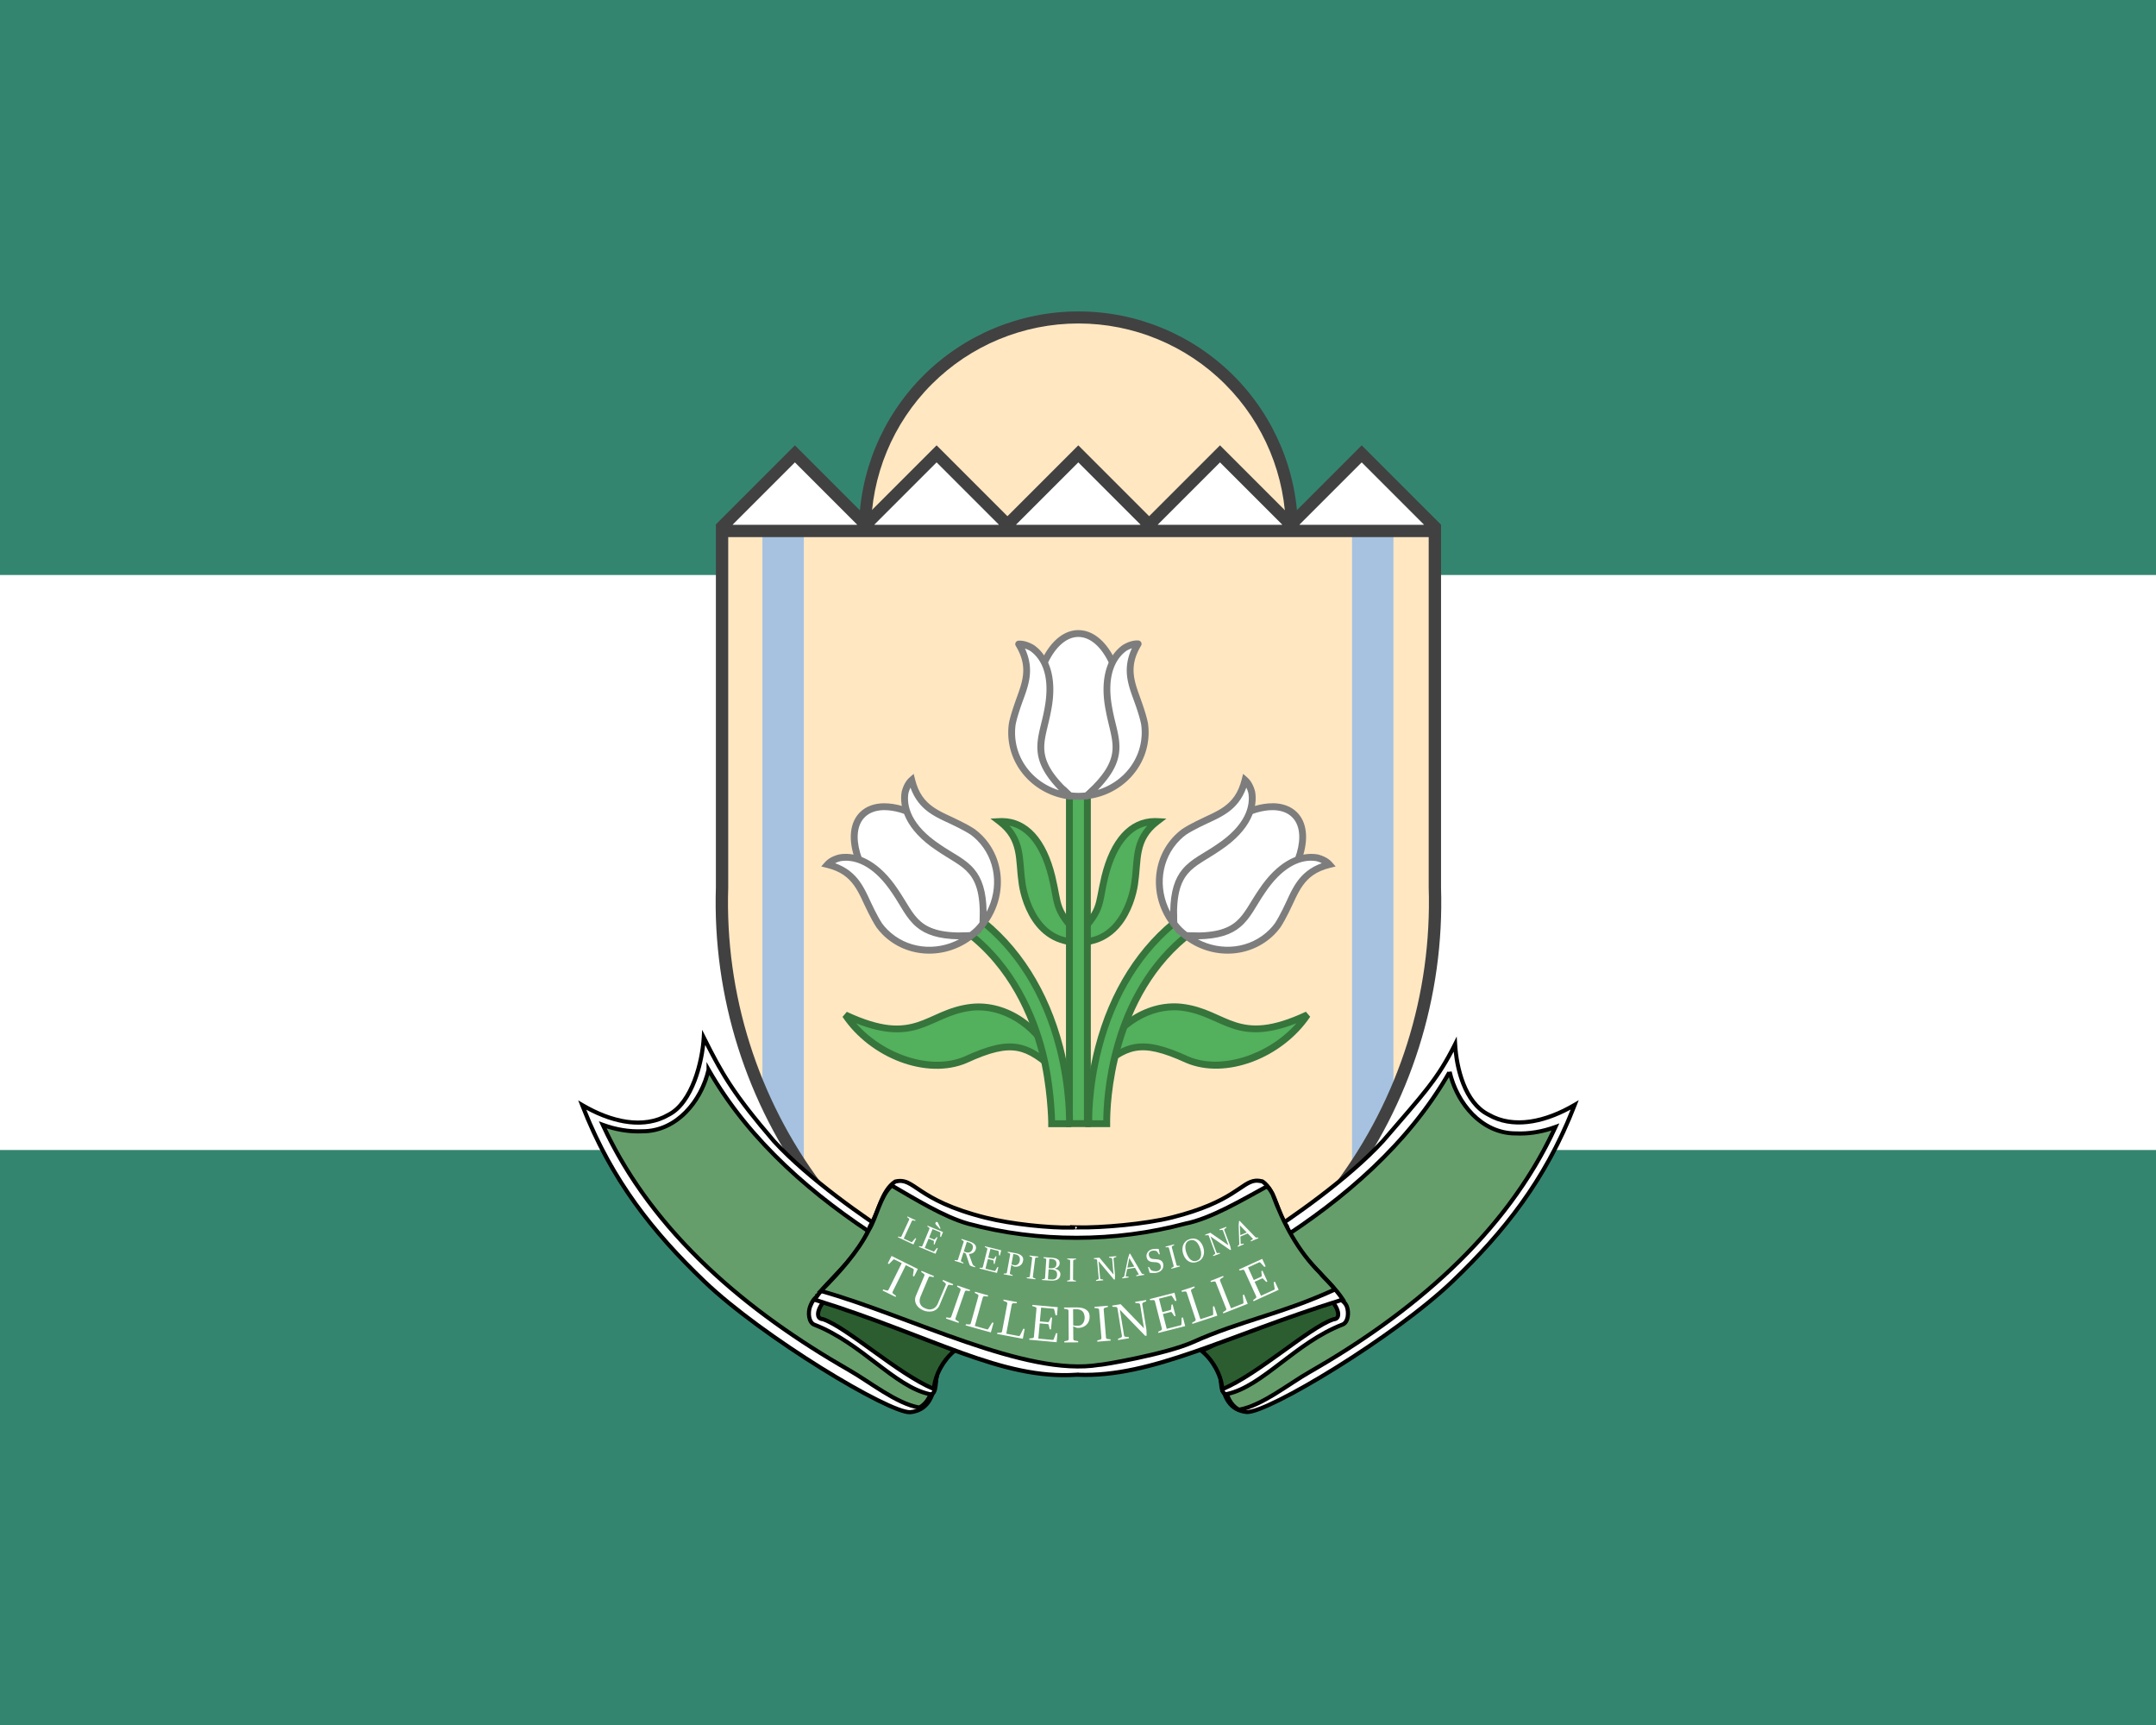
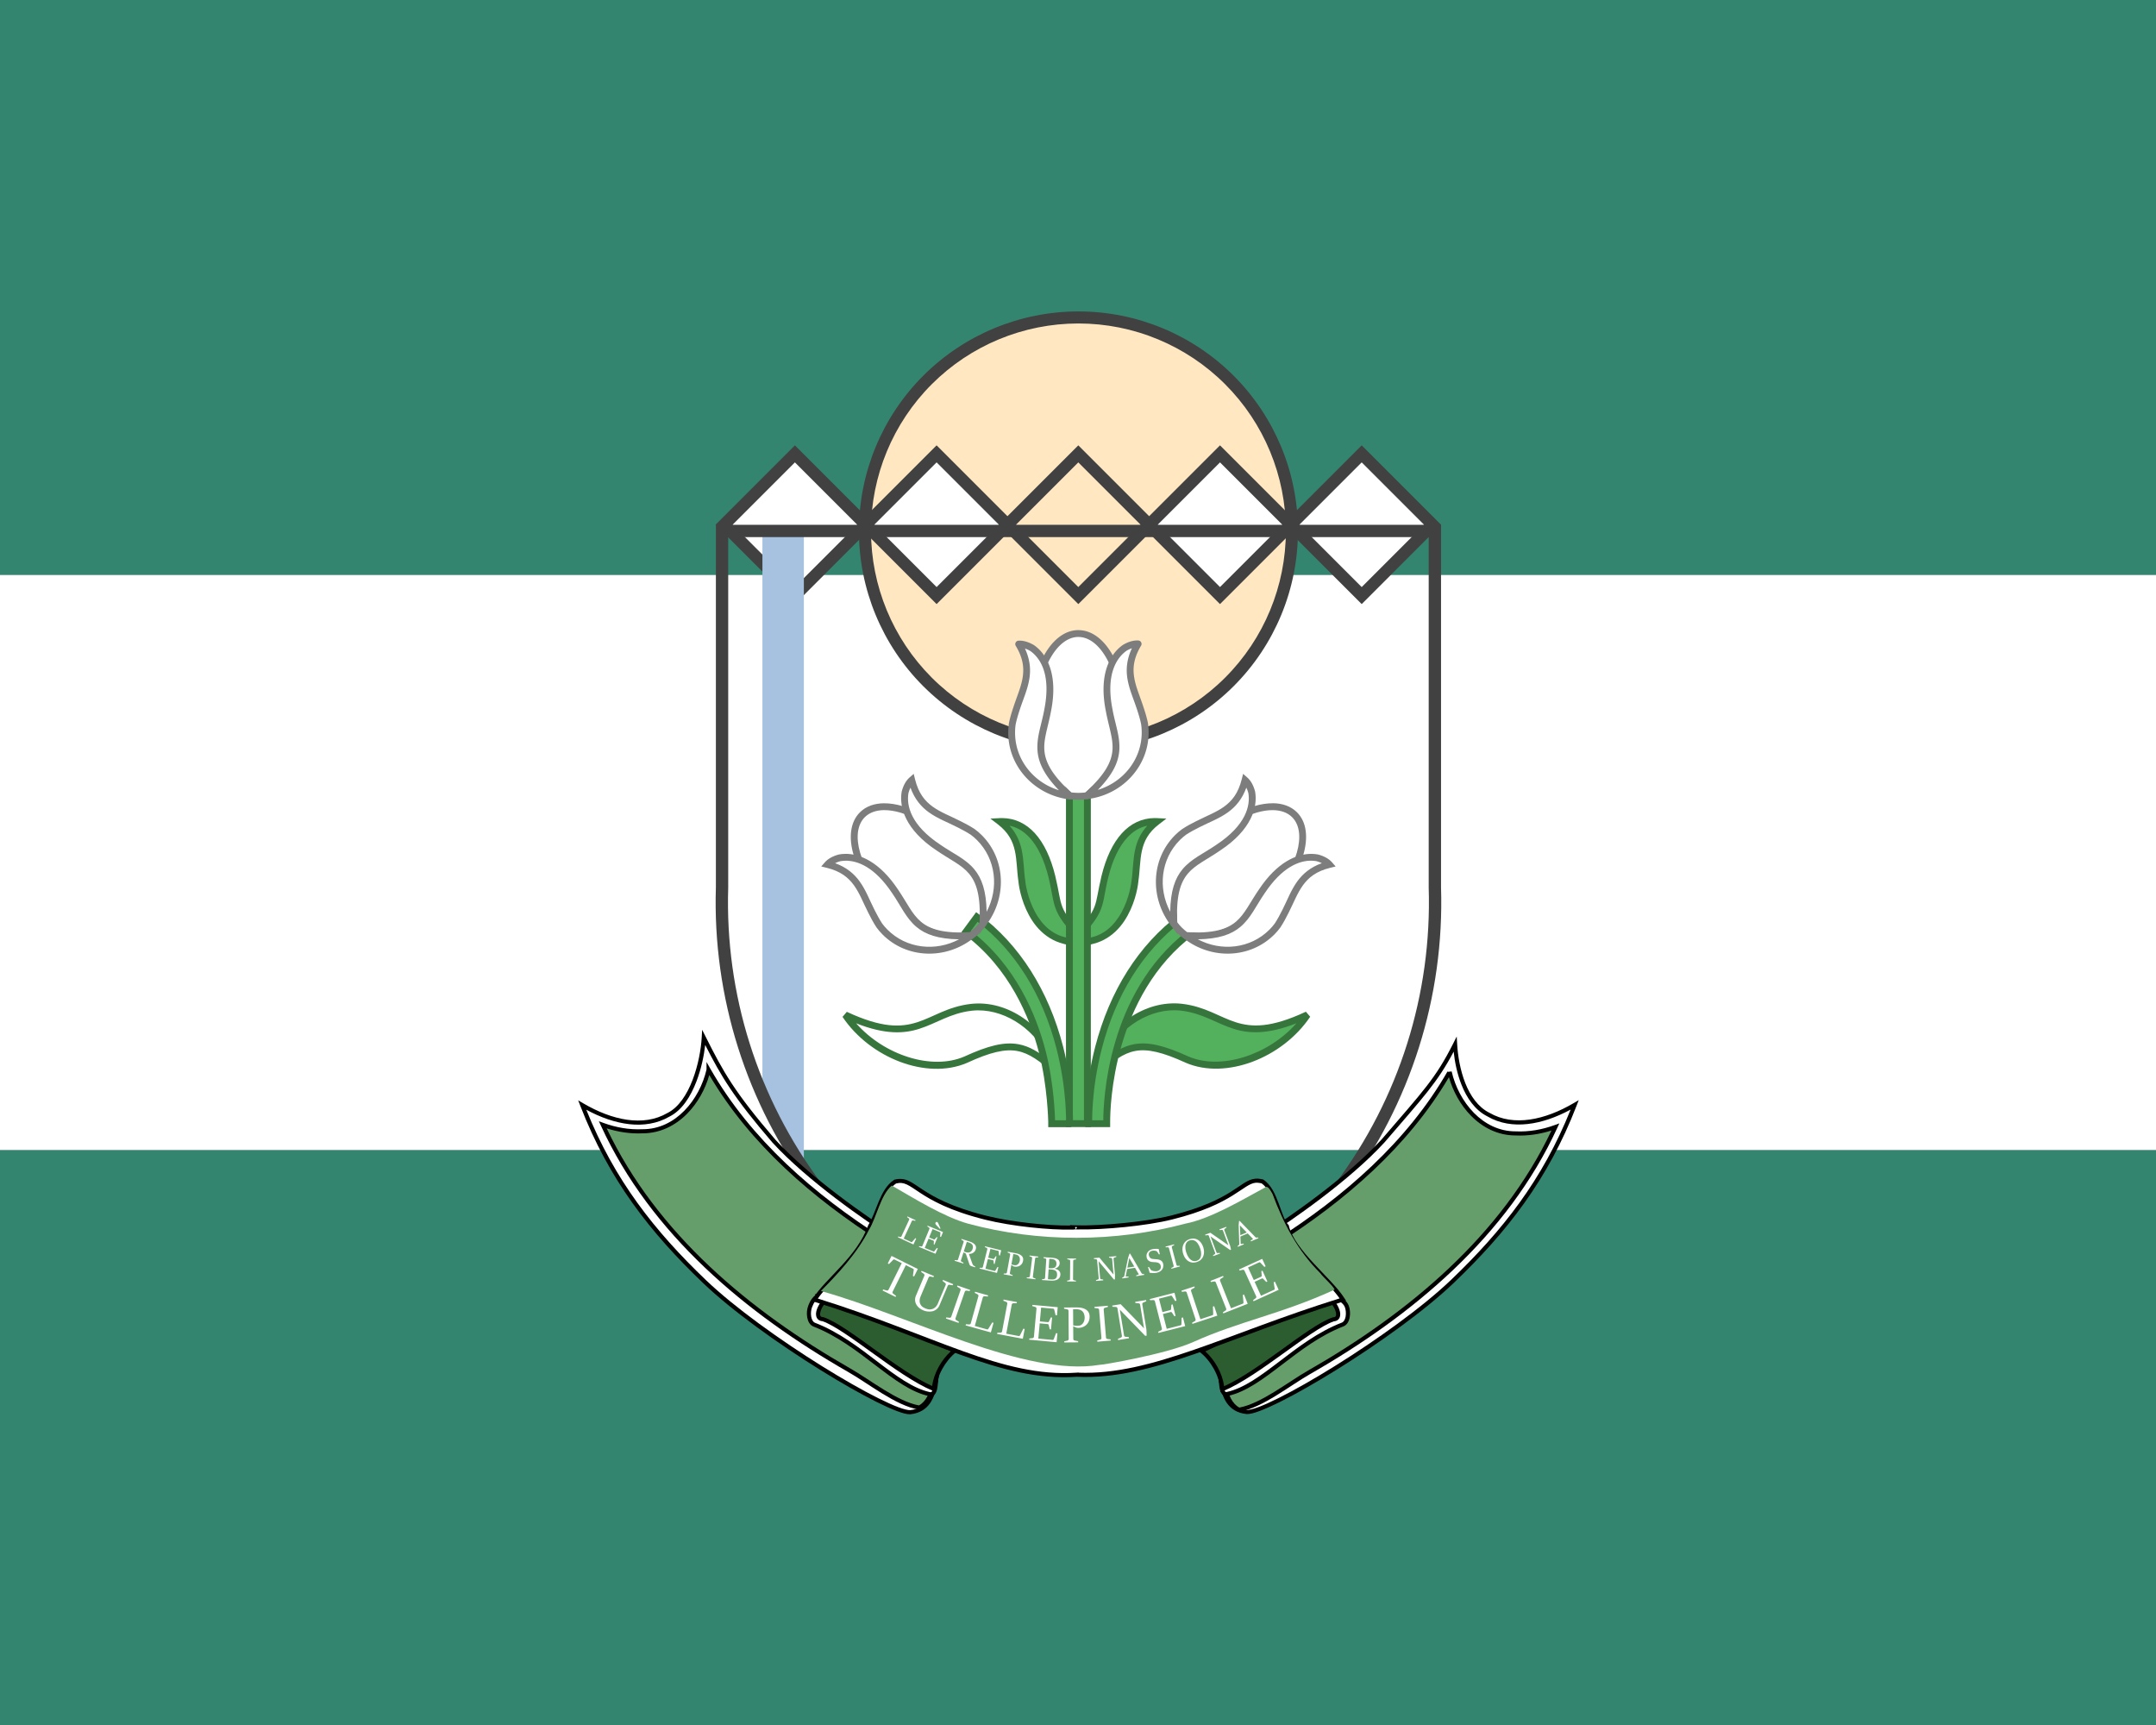
<svg xmlns="http://www.w3.org/2000/svg" height="4585.23mm" viewBox="0 0 5731.5 4585.2" width="5731.541mm">
  <rect x="0" y="0" width="5731.5" height="4585.2" fill="#333333" stroke="none" />
  <clipPath id="a">
-     <path d="m2814.8 1842.5h3284.1v1642.1a2189.4 2189.4 0 0 1 -1642 2189.5 2189.4 2189.4 0 0 1 -1642.1-2189.5z" />
-   </clipPath>
+     </clipPath>
  <g transform="translate(-1684.602 -177.006)">
    <path d="m1684.602 177.006h5731.536v4585.229h-5731.536z" fill="#34856f" />
    <path d="m7416.1 1705.4h-5731.5v1528.4h5731.5z" fill="#fff" />
    <g transform="matrix(.577 0 0 .577 1979.959 525.43)">
      <g>
        <path d="m5440.4 1842.1a983.5 983.5 0 0 1 -983.5 983.5 983.5 983.5 0 0 1 -983.5-983.5 983.5 983.5 0 0 1 983.5-983.5 983.5 983.5 0 0 1 983.5 983.5z" fill="#ffe7c2" />
        <path d="m4456.8 830.8c-268.2 0-525.4 106.6-715.1 296.2-189.6 189.6-296.2 446.9-296.2 715.1s106.6 525.4 296.2 715.1c189.6 189.6 446.9 296.2 715.1 296.2s525.4-106.6 715.1-296.2c189.6-189.6 296.2-446.9 296.2-715.1s-106.6-525.4-296.2-715.1c-189.6-189.6-446.9-296.2-715.1-296.2zm0 55.5c253.5 0 496.6 100.7 675.8 279.9 179.3 179.3 279.9 422.3 279.9 675.8s-100.7 496.6-279.9 675.8c-179.3 179.3-422.3 279.9-675.8 279.9s-496.6-100.7-675.8-279.9c-179.3-179.3-279.9-422.3-279.9-675.8s100.7-496.6 279.9-675.8c179.3-179.3 422.3-279.9 675.8-279.9z" fill="#414141" />
      </g>
      <g transform="matrix(.707 -.707 .707 .707 0 0)">
        <g>
          <path d="m714.8 3279.7h461.7v461.7h-461.7z" fill="#fff" />
          <path d="m687 3251.9v517.2h517.2v-517.2zm55.5 55.5h406.2v406.2h-406.2z" fill="#414141" />
        </g>
        <g>
          <path d="m1176.5 3741.4h461.7v461.7h-461.7z" fill="#fff" />
          <path d="m1148.7 3713.6v517.2h517.2v-517.2zm55.5 55.5h406.2v406.2h-406.2z" fill="#414141" />
        </g>
        <g>
-           <path d="m1638.2 4203.1h461.7v461.7h-461.7z" fill="#fff" />
          <path d="m1610.4 4175.3v517.2h517.2v-517.2zm55.5 55.5h406.2v406.2h-406.2z" fill="#414141" />
        </g>
        <g>
          <path d="m2099.9 4664.8h461.7v461.7h-461.7z" fill="#fff" />
          <path d="m2072.1 4637v517.2h517.2v-517.2zm55.5 55.5h406.2v406.2h-406.2z" fill="#414141" />
        </g>
        <g>
          <path d="m2561.6 5126.5h461.7v461.7h-461.7z" fill="#fff" />
          <path d="m2533.8 5098.7v517.2h517.2v-517.2zm55.5 55.5h406.2v406.2h-406.2z" fill="#414141" />
        </g>
      </g>
      <path clip-path="url(#a)" d="m2267.4 1295.2h4378.9v4378.9h-4378.9z" fill="#ffe7c2" />
-       <path d="m5717.3 1842.1v2947.4a2189.4 2189.4 0 0 0 190.8-340.6v-2606.8z" fill="#a6c2e0" />
+       <path d="m5717.3 1842.1v2947.4v-2606.8z" fill="#a6c2e0" />
      <path d="m3000.8 1842.1v2586.7a2189.4 2189.4 0 0 0 190.9 346v-2932.7z" fill="#a6c2e0" />
      <path d="m2786.4 1813.7v1670.2c-15.8 503.4 140.3 997.2 442.5 1400.2 302.3 403.1 733 691.3 1220.9 817l7.1 1.8 7.1-1.8c488-125.7 918.6-413.9 1220.9-817 302.2-402.9 458.3-896.8 442.5-1400.2v-1670.2zm56.8 56.8h3227.3v1614.1.4c15.5 490.8-136.5 972.2-431.1 1365-293.1 390.8-710 670.7-1182.6 794.2-472.5-123.5-889.4-403.4-1182.5-794.2-294.6-392.8-446.7-874.2-431.1-1365v-.4z" fill="#414141" />
      <path d="m5400.9 5031.9c-812.8 387.3-1347.7 270.6-1879.3.3l-22.7 44.6c538.6 273.9 1099.3 393 1923.5.3z" />
      <path d="m5400.9 5303.5c-812.8 387.3-1347.7 270.6-1879.3.3l-22.7 44.6c538.6 273.9 1099.3 393 1923.5.3z" />
      <g>
        <path d="m3611 5095.2c-130.6-82.5-396.7-267.1-556.9-441.7-190.9-222-242.4-315.7-323.5-477.5-6 108-52.8 301-163 355.8-115.2 66.8-263.3 33.7-396.9-44.8 130.9 338.7 319.6 579.8 563.3 813 267.6 256 850.1 605.8 947.4 601.7 82.4-8.6 102-72.2 115.2-128 54.1-228.2-56.4-482.9-185.6-678.5z" fill="#fff" />
        <path d="m2723.1 4140.1-2 35.4c-2.9 53-16 127.6-41.8 195s-64.3 127.2-115.9 152.9l-.3.1-.3.2c-111 64.4-255.4 32.8-387.4-44.8l-23.4-13.7 9.8 25.3c131.5 340.2 321.3 582.6 565.6 816.4 134.7 128.9 347.5 280.4 539.1 399.6 95.8 59.6 186.3 111 259.2 147.5 36.4 18.2 68.4 32.7 94.7 42.5 26.2 9.9 46.2 15.4 61.4 14.8h.3.3c43.5-4.5 72.2-24.5 90.3-50.3s26.5-56.8 33.2-85c54.9-231.6-56.1-487.1-185.4-683.5v-2.5l-4.4-2.8c-130.1-82.2-396-266.9-554.9-440-190.5-221.5-241.1-313.8-322.1-475.4zm14 69.6c73.2 144.4 130.8 241.7 309.9 450l.1.1.1.1c160.8 175.2 425.4 358.8 557 442.1 128.1 194.4 236.2 446.4 183.3 669.6-6.6 27.7-14.7 56.4-30.2 78.5-15.5 22-37.8 38.1-76.4 42.3-9.2.3-28.6-4.1-53.8-13.6-25.3-9.5-56.8-23.7-92.9-41.7-72.1-36-162.2-87.3-257.6-146.6-190.8-118.7-403.1-270.1-536-397.2-237.2-226.9-421.4-460.5-551.3-784.9 129.2 69.9 270.5 97 383.1 31.7l-.5.3c58.6-29.1 98.5-93.3 125.2-163.1 21.7-56.7 34.4-117.3 40.1-167.6z" />
      </g>
      <g>
        <path d="m2752.7 4324.2c-32.7 143.5-146.8 283.8-303.9 283.5-62.8 3-125-8.2-183.5-29.6 228.7 498.1 666.6 862.2 1134.5 1129.9 90.9 51.3 220 155.5 323.3 172.5 78.8-38.4 74-180.5 78.9-254.1-12.8-184.1-131.3-377.6-249.9-517.4-317.6-202.3-612.3-457-799.4-784.9z" fill="#659e6b" />
        <path d="m2743.3 4288.5v34.5c-16.1 69.8-51.9 138.9-102.6 190.2-50.8 51.6-116.1 85.2-191.9 85h-.2-.2c-61.3 2.9-122.4-8-179.8-29l-21.3-7.8 9.5 20.6c229.9 500.6 669.5 865.9 1138.4 1134.1 44.7 25.2 99.8 64.1 156.7 99 56.9 34.8 115.6 65.8 169.7 74.6l3 .5 2.7-1.3c43.6-21.2 62.8-69.9 72.3-120.6s9.4-105.2 11.8-141.3v-.6-.6c-13-187.6-132.7-382.1-252.1-522.8l-.9-1.1-1.2-.8c-316.8-201.7-610.2-455.6-796.3-781.6zm12.8 60.1c188.4 319.8 478.2 569.1 789.7 767.6 117.4 138.6 234.1 330.5 246.8 510.4-2.4 37.4-2.6 90.3-11.5 138.3-8.8 47-25.9 87.7-59.3 105.6-48.5-8.8-104.8-37.8-159.9-71.5-56.2-34.4-111.1-73.2-157.2-99.3-460.8-263.4-891.3-620.2-1121.3-1105.4 53.2 16.9 109.2 25.5 165.7 22.8 81.2 0 151.4-36.3 205-90.6 48.2-48.9 83.2-112.3 101.9-177.9z" />
      </g>
      <g>
        <path d="m3268.6 5364.1c-25.5 3.8-38.7 27-48 51.2-10.1 26.6-7.1 72.9 19.2 83.2 217.4 84.1 369.1 285 531.3 320.1 38.1 8.2 23.7-79.2 38.4-115.2 22.5-55.4 140.2-129.1 83.2-147.2-146.2-46.6-414.8-225.2-624.1-192z" fill="#fff" />
        <path d="m3328.9 5350.5c-21-.3-41.7 1-61.9 4.2l-25.7 4.1 5.5 3.3c-6.1 3.7-11.3 8.5-15.7 13.9-8.7 10.6-14.6 23.3-19.4 35.9-5.8 15.3-7.7 34.7-4.6 52.7s11.6 35.9 29.1 42.7c107 41.4 198.6 112 284 177.1s164.5 125.2 248.7 143.4c6.4 1.4 12.9.8 18.3-1.9s9.2-7.2 12-12.2c5.5-9.8 7.5-21.9 9.1-35 3.1-26.2 3.9-57.2 9.8-71.8 9.7-23.7 44.1-56.6 69.7-84.8 12.8-14.1 23.6-26.8 28-40.2 2.2-6.7 2.5-14.5-1.3-21.2s-10.6-10.9-19-13.6c-71.3-22.8-175.4-79.1-287.6-125.7-91.2-37.8-188-69.5-279-70.9zm-.3 19c86.8 1.5 181.8 31.9 272 69.4 111 46.1 214.3 102.4 289.1 126.2 5.8 1.8 7.7 3.9 8.3 4.9.6 1.1.9 2.4-.3 6-2.4 7.2-11.7 19.8-24 33.4-24.6 27.1-60.3 58.7-73.2 90.4-8.8 21.5-8.2 52.2-11.1 76.7-1.4 12.2-3.8 22.7-6.8 28.1-1.5 2.7-2.9 3.9-4.1 4.5s-2.6 1-5.7.3c-78-16.9-155.9-74.8-241.2-139.9s-178.3-137-288.7-179.7c-8.8-3.4-14.9-13.9-17.4-28.3s-.7-31.5 3.6-42.8c4.5-11.7 9.8-22.6 16.4-30.6s13.9-13.1 24.1-14.6l1.4-.2c18.6-2.9 37.7-4 57.3-3.7z" />
      </g>
      <g>
        <path d="m5302.7 5094.4c130.6-82.5 396.7-267.1 556.9-441.7 190.9-222 251.5-284 332.6-445.8 6 108 43.8 269.3 153.9 324.1 115.2 66.8 263.3 33.7 396.9-44.8-130.9 338.8-319.6 579.8-563.3 813-267.6 256-850.1 605.8-947.4 601.7-82.4-8.6-102-72.2-115.2-128-54.1-228.2 56.4-482.9 185.6-678.5z" fill="#fff" />
        <path d="m6199.6 4171-15.9 31.7c-80.6 160.9-140.3 221.8-331.2 443.7-158.9 173.1-424.8 357.9-554.9 440l-4.4 2.8v2.5c-129.3 196.4-240.3 451.9-185.4 683.5 6.7 28.2 15 59.2 33.2 85s46.8 45.7 90.3 50.2h.3.3c15.2.6 35.1-4.9 61.4-14.8 26.2-9.9 58.3-24.3 94.7-42.5 72.9-36.4 163.3-87.9 259.2-147.5 191.6-119.2 404.4-270.7 539.1-399.6 244.3-233.8 434.1-476.2 565.6-816.4l9.8-25.3-23.4 13.7c-132 77.5-276.4 109.1-387.4 44.8l-.3-.2-.3-.1c-52.1-26-88-77.8-111.4-137.1-23.4-59.4-34.3-125.9-37.3-179.1zm-14.1 69.6c5.1 47.8 16 101.8 35.8 151.9 24.4 61.8 62.4 117.9 120.1 146.8 0 0 .1 0 .1.1 112.5 65.2 253.9 38.1 383-31.8-129.9 324.4-314.1 558-551.3 784.9-132.9 127.1-345.2 278.5-536 397.2-95.4 59.3-185.5 110.6-257.6 146.6-36 18-67.6 32.2-92.9 41.7-25.1 9.4-44.5 13.9-53.8 13.6-38.6-4.1-60.9-20.2-76.4-42.3-15.6-22.1-23.7-50.8-30.2-78.5-52.9-223.2 55.3-475.2 183.3-669.6 131.7-83.3 396.2-266.9 557-442.1l.1-.1.1-.1c178.9-208 244.2-276.6 318.8-418.3z" />
      </g>
      <g>
        <path d="m6167 4334c32.7 143.5 146.8 283.8 303.9 283.5 62.8 3 125-8.2 183.5-29.5-228.7 498.1-666.6 862.2-1134.5 1129.9-90.9 51.3-220 155.5-323.3 172.5-78.8-38.4-74-180.5-78.9-254.1 12.8-184.1 131.3-377.6 249.9-517.4 317.6-202.3 612.3-457 799.4-784.9z" fill="#659e6b" />
        <path d="m6158.8 4329.3c-186.1 326-479.5 579.9-796.3 781.6l-1.2.8-.9 1.1c-119.4 140.7-239.1 335.2-252.1 522.8v.6.6c2.4 36.2 2.4 90.6 11.9 141.3s28.7 99.4 72.3 120.6l2.7 1.3 3-.5c54.1-8.9 112.8-39.8 169.7-74.6s112-73.7 156.7-99c468.9-268.2 908.5-633.5 1138.4-1134.1l9.4-20.6-21.3 7.8c-57.4 20.9-118.5 31.9-179.8 29h-.2-.2c-75.8.1-141.1-33.5-191.9-85-50.8-51.6-86.9-121.1-102.8-191.1l-18.7 2.1zm4.9 29.1c18.8 65.6 53.7 129 101.9 177.9 53.6 54.3 123.7 90.7 204.9 90.6h.1c56.5 2.7 112.5-5.9 165.7-22.8-230 485.2-660.5 842.1-1121 1105.5-46.1 26.1-101.1 64.9-157.3 99.3-55.1 33.7-111.4 62.7-159.9 71.5-33.4-17.9-50.6-58.6-59.4-105.6-9-48-9.1-101-11.5-138.3 12.7-179.9 129.3-371.8 246.7-510.4 311.5-198.6 601.4-447.8 789.7-767.6z" />
      </g>
      <g>
        <path d="m5629.2 5369.7c25.9 3.8 54.7 20.5 64 44.8 10.1 26.6 7.1 73-19.2 83.2-217.4 84.1-369.1 285-531.3 320.1-38 8.3-23.7-79.2-38.4-115.2-22.5-55.4-140.2-129.1-83.2-147.2 146.2-46.7 398.8-218.8 608.1-185.7z" fill="#fff" />
        <path d="m5569.2 5356c-89.8.9-183.5 31.3-271.4 67.8-108.2 45-208.3 99.7-279.6 122.5-8.4 2.7-15.3 6.9-19 13.6-3.8 6.7-3.4 14.5-1.3 21.2 4.4 13.4 15.2 26.1 28 40.2 25.6 28.1 60 61 69.7 84.8 5.9 14.6 6.7 45.6 9.8 71.8 1.6 13.1 3.6 25.2 9.1 35 2.7 4.9 6.6 9.4 12 12.2 5.4 2.7 11.9 3.3 18.3 1.9 84.1-18.2 163.3-78.2 248.7-143.4 85.4-65.1 177-135.7 284.1-177.1 17.5-6.8 26-24.7 29.1-42.7s1.3-37.4-4.6-52.7c-8.3-21.5-27.7-36.7-48.9-44.8l3.2-1.9-25.6-4.1c-20.2-3.2-40.7-4.6-61.4-4.3zm.2 19c19.2-.2 38.1 1 56.6 3.8l1.8.3c23 3.3 49 19.2 56.5 38.8 4.3 11.3 6 28.4 3.6 42.7-2.5 14.4-8.6 24.8-17.3 28.3-110.4 42.7-203.3 114.6-288.7 179.7-85.3 65.1-163.2 123-241.2 139.9-3.1.7-4.5.3-5.7-.3s-2.5-1.8-4-4.5c-3-5.4-5.4-15.8-6.8-28.1-2.9-24.5-2.3-55.2-11.1-76.7-12.9-31.7-48.6-63.3-73.2-90.4-12.3-13.5-21.7-26.1-24-33.4-1.2-3.6-.9-5-.3-6 .6-1.1 2.6-3.1 8.3-4.9 74.8-23.9 174.2-78.6 281.2-123.1 86.9-36.1 178.5-65.3 264.3-66.3z" />
      </g>
      <g>
        <path d="m3315.9 5373.7c-35.7-.8-89.8 97-36.1 99.6 113.3 39.1 344.8 252.2 510.8 321.8 4.9-66 45.1-136.1 96.2-176.9-173.8-71.2-376.9-249-571.2-244.5z" fill="#2b5d30" />
        <path d="m3315.7 5364.2c-.1 0-.1 0-.2 0-13 0-24.4 7.7-34.5 17.6-10.2 10.1-19.2 23-25.3 36.5-6.1 13.4-9.8 27.2-7.2 40.1 1.3 6.4 4.6 12.7 10 17.2 5 4.1 11.6 6.3 19 6.9 53.6 18.8 140 81.3 232.4 147.9 92.8 66.9 192.3 137.9 277.1 173.4l12.1 5.1 1-13.1c4.6-62.6 43.8-131.2 92.7-170.3l12.6-10-14.9-6.1c-85.6-35-179.7-97.1-277-150.2-97.1-52.9-197.5-97.1-297.4-95s0 0-.1 0h-.1zm.2 17.5v1.4c94.2-2.2 192.2 40.2 288.5 92.7 91.3 49.8 180.7 108.1 264.9 144.9-44.3 40.3-78.4 100.6-86.7 160.5-79-35.7-173.3-102.5-261.7-166.2-92.8-66.8-178.3-130.1-238.1-150.7l-1.3-.4-1.3-.1c-5.3-.3-8.1-1.5-9.9-2.9-1.7-1.4-2.8-3.2-3.4-6.2-1.3-6.2.7-17.2 5.9-28.5 5.1-11.2 13.1-22.7 21.4-30.9 8.3-8.1 16.9-12.3 21.4-12.2v-.4.4h.2z" />
      </g>
      <g>
        <path d="m5594.8 5374.4c35.7-.8 89.8 97 36.1 99.6-113.3 39.1-344.9 252.2-510.9 321.8-4.9-66-45.1-136.1-96.2-176.9 173.8-71.2 376.9-249 571.1-244.5z" fill="#2b5d30" />
        <path d="m5594.8 5365h-.1s0 0-.1 0c-99.9-2.1-200.3 42-297.4 95-97.2 53-191.4 115.1-277 150.2l-14.9 6.1 12.6 10c48.9 39.1 88 107.6 92.6 170.3l1 13.1 12.1-5.1c84.7-35.5 184.2-106.5 277.1-173.4 92.4-66.6 178.8-129.1 232.4-147.9 7.4-.6 14-2.9 19-6.9 5.5-4.4 8.7-10.7 10-17.2 2.6-12.9-1.1-26.7-7.2-40.1s-15.1-26.4-25.3-36.5c-10.1-9.9-21.5-17.6-34.5-17.6-.1 0-.1 0-.2 0zm0 15.7v3.2h.2v-2.1 2.1c4.6-.1 13.1 4 21.4 12.2 8.3 8.1 16.2 19.6 21.4 30.9 5.1 11.2 7.1 22.3 5.9 28.5-.6 3.1-1.7 4.8-3.4 6.2s-4.6 2.7-9.9 3l-1.3.1-1.3.4c-59.8 20.6-145.4 83.9-238.1 150.7-88.4 63.7-182.6 130.5-261.7 166.2-8.3-59.9-42.3-120.1-86.7-160.5 84.3-36.8 173.6-95.1 264.9-144.9 96.3-52.5 194.3-94.9 288.5-92.7z" />
      </g>
      <g>
        <path d="m5272 4835.5c-65.2 6.6-101.4 98.4-385.1 169.3-123.7 30.9-328.9 48.5-436.3 45.6-.3 0 0 0 0 0-7.5-.2-16.2-.3-22.9-.8v1.5c-102.9 2.3-275.9-14.9-399.2-45.6-324.2-81-325.6-188.6-415.8-166.2-63.4 40.8-79 148.8-115.8 204.7-51.8 146.9-196.8 246.1-255.9 339.4 542.8 168 857.6 369.5 1207.2 345.7 0 0 3.8-.1 3.8 0 343.1 14.8 690.6-181.7 1223-346.5-59.1-93.3-230.1-219.6-258.2-338.3-35.7-33.4-49.3-165.1-112.7-205.9-11.3-2.3-21.4-4.2-30.8-3z" fill="#fff" />
        <path d="m5280.6 4825.7c-2.3 0-4.7.1-7 .4l-1.6-.1-.9.1c-36.8 3.8-62.6 29.7-114.6 61.9s-130.8 72.4-271.8 107.6c-122.2 30.5-327.7 48.2-433.7 45.4h-.1c-7.6-.2-16.2-.3-22.5-.7l-10-.6v2.1c-102.6 1.1-268.8-15.7-387.5-45.4-161.1-40.3-241-86.7-292.7-120.6-25.9-17-44.7-31-64-39.9-19.3-8.8-39.4-11.7-63.7-5.7l-1.5.4-1.3.8c-34.6 22.3-54.8 61.3-71.5 101-16.6 39.6-29.9 80.4-47.1 106.5l-.6 1-.4 1.1c-25.2 71.5-73.5 132.1-123.3 186.6s-101.1 102.6-131.7 150.9l-6.6 10.4 11.8 3.7c541.4 167.6 856.7 369.9 1210 346.1h.6 1.3 1.1.3c347 15 694.8-182.4 1226.2-346.9l11.8-3.7-6.6-10.4c-30.7-48.5-88.4-103.2-141.8-161s-102-118.5-115.2-174.4l-.7-2.8-2.1-1.9c-6.9-6.4-14.4-20-21.5-37.2s-14.1-38.1-22.1-59.4c-15.9-42.6-35.2-87.6-70.5-110.4l-1.5-1-1.8-.4c-8.5-1.7-16.8-3.5-25.3-3.6zm-.3 18.9c5.7.1 12.5 1.4 20.1 2.8 27.3 18.5 46.2 59 61.6 100.1 7.8 20.9 14.9 41.8 22.3 59.9 7 17 14.1 31.5 24 41.7 15.6 61.9 65.8 122.7 119 180.3 49.9 54.1 102.6 105.2 132.7 148.1-523.5 163.4-867.3 354.6-1202.3 342.3v-.8l-10.1.7c-342.9 23.4-655.3-173.9-1191.5-341.5 29.3-42 76-87 122.6-138 50.2-54.9 100.1-117.1 126.8-192.1 19.2-29.7 32-70.4 48.1-108.5 16-38 35-72.8 63.1-91.5 19.9-4.7 33.5-2.5 49.6 4.9 16.5 7.6 35.2 21.2 61.5 38.5 52.6 34.5 135.5 82.4 298.5 123.2 124.6 31.1 297.5 48.2 401.7 45.9l9.2-.2v-1c4.3.1 8.6.3 12.7.4h.5.2l9.6.3v-.3c110.7 1.8 307.2-15.5 429.1-46 142.7-35.6 223.8-76.8 277.2-109.9 52.9-32.8 77.8-55.9 106-59.1l1.1.1 1-.1c1.8-.2 3.7-.3 5.8-.3zm-828.5 196.4c.2 0 .5.1.5.1s.3.1.4.1c-.3 0-.7-.2-.8-.2zm-6.1 5c2.1 1.9 4.8 4.3 4.8 4.3s-5.2 7.4-5.4 7.6c-.3-.2-.6-.4-.6-.4s-2.2-2.7-2.2-2.7-1.1-4.5-1.1-4.5z" />
      </g>
      <g>
        <path d="m5322.9 4863c-105.4 56.8-254 146.9-374.2 170.3-324.3 86.5-675.5 87-999.4.3-114.3-31.9-251.7-118.1-352.5-176-52 44.1-69.8 146.4-105.3 204.3-54.2 107.8-146.8 206.4-221.3 281.5 408.2 114.1 943.5 397.5 1283.6 340.2 5.3 2.3 306.9-48.9 431.5-105 216.4-97.4 403.3-127.6 651.6-241.2-4.1-15.3-54.8-59.6-65.7-76-104.6-103.8-170-229.9-220.3-365.3-6.4-10.6-15-28.7-25.5-32l-3.8-.8z" fill="#659e6b" />
-         <path d="m3595.7 4846.1-5.1 4.3c-28.3 24-45.9 62-61.5 100.6-15.5 38.7-28.9 78.4-45.8 105.9l-.2.3-.2.4c-53.3 106-145.2 204.1-219.6 279.1l-11.3 11.4 15.5 4.3c203.2 56.8 439 156.1 666.8 234.2 227.3 77.9 446.5 135.1 619.6 106.4h1.4c1.1 0 2.2-.1 3.6-.3 2.7-.3 6.4-.8 11-1.4 9.1-1.3 21.9-3.4 37.4-6 31.1-5.4 73.3-13.3 119.2-23.1 91.9-19.6 198.5-46.2 262.4-75 215.2-96.8 402.3-127.2 651.7-241.2l7.3-3.3-2.1-7.7c-2-7.4-6.6-12.7-12.3-19.6-5.8-6.9-12.9-14.5-20.3-22.1-14.6-15.2-30.4-31.3-34.3-37.1l-.5-.8-.7-.7c-103.3-102.5-168.1-227.2-218.1-361.8l-.3-.8-.5-.8c-2.9-4.9-6.8-12.3-11.5-19.2s-10-14-19.3-17l-.5-.2-4.3-.9-.1 5.3-1.9-5.6-1.3.2-.1 5.6-1.6-4.8c-105.8 57.1-254.4 146.5-371.5 169.3l-.3.1-.3.1c-322.7 86-672.2 86.6-994.5.3-111.9-31.2-249.2-117.1-350.3-175.1zm2.4 23.2c99.9 57.7 234.1 141.4 348.6 173.4 325.6 87.1 678.2 86.6 1004.2-.3 121.7-23.9 267.6-112.2 372.3-168.9 1.7 1 5.2 4 8.6 9 3.7 5.4 7.2 11.9 10.5 17.5 50.5 135.6 116.4 262.7 221.8 367.5 7.3 10.5 21.6 24.2 35.6 38.7 7.2 7.5 14.2 14.9 19.4 21.1 1.7 2.1 2.9 3.8 4.1 5.6-242.4 109.5-427.2 140.3-641.9 236.9-60.7 27.3-167.2 54.3-258.6 73.7-45.7 9.7-87.7 17.7-118.5 23-15.4 2.7-28.1 4.7-36.9 6-4.4.6-7.9 1.1-10.2 1.3-.7.1-1 .1-1.5.1l-.7-.3-2.7.5c-166.7 28.1-384.7-27.6-611.6-105.4-221.3-75.9-451.1-172.2-652.6-230.1 72.6-73.7 159.4-168.1 211.8-272.3 18.5-30.4 31.8-70.5 46.9-108.2 14.2-35.3 30.2-68.2 51.4-88.7zm957 804.7c-.1 0-.4 0-.5 0 .1 0 .2-.1.5-.1z" />
      </g>
      <path d="m3510.9 5326.6 2.6-5.1 17.6 5q2.4.6 4.7-.4 2.5-1.1 3.7-3.5l63.6-128.1-34.9-17.3q-2.2-1.1-3.7-.5-1.5.6-2.9 2l-19.9 20.3-5.8-2.9 18-36.2 126.7 62.9-18 36.2-5.8-2.9 4.1-28.1q.3-1.9-.2-3.5-.3-1.5-2.4-2.6l-35.5-17.6-63.6 128.1q-1.2 2.5-.6 5 .7 2.5 2.6 4l14.6 10.9-2.6 5.1zm197.3 96.1q-18.6-7.8-28.5-19.6-9.9-11.8-11.9-24.9-2-13.2 2.9-24.9l41.4-98.2q1.1-2.6.3-5.1-.8-2.6-2.8-4l-13.1-9 2.2-5.3 59.6 25.1-2.2 5.3-15.5-3.1q-2.4-.5-4.8.8-2.3 1.3-3.3 3.8l-38.8 92q-2.5 6-3.9 13.6-1.3 7.5.2 15.6 1.7 8 7.9 15.4 6.2 7.3 19 12.6 12.8 5.4 22.8 4.8 10-.5 17.4-4.7 7.4-4.3 12.2-10.4 4.8-6.1 7.2-11.8l38.6-91.6q1.1-2.6.2-4.9-.7-2.4-2.7-3.9l-12.7-9.7 2.2-5.3 48.9 20.6-2.2 5.3-15.9-2.3q-2.5-.4-4.8.8-2.2 1.2-3.3 3.7l-39.1 92.9q-5.7 13.6-15.3 20.9-9.6 7.3-20.7 9.6-11.1 2.2-22 .8-10.9-1.3-19.2-4.8zm107.8 38.7 1.9-5.4 15.7 2q2.5.2 4.7-1.1 2.3-1.3 3.2-3.8l44.9-128.3q.9-2.7 0-5.1-.8-2.5-3-3.8l-13.6-8.1 1.9-5.4 60.9 21.3-1.9 5.4-15.6-2.1q-2.5-.3-4.8 1-2.3 1.4-3.2 3.9l-44.9 128.3q-.9 2.7-.1 5 1 2.3 3.2 3.7l13.4 8.2-1.9 5.4zm94.9 33.1 1.6-5.5 15.8 1q2.5.1 4.6-1.4 2.2-1.4 2.9-4l36.7-130.9q.8-2.7-.4-5.1-1-2.4-3.2-3.6l-14.1-7.2 1.6-5.5 63 17.6-1.5 5.5-16.5-1.3q-2.5-.2-4.7 1.4-2.2 1.5-2.9 4.1l-38.6 137.6 59.6 16.7q2.5.7 4.2-1.4 1.7-2.1 2.6-3.5l17.7-28.6 6.2 1.7-13 46.3zm151.8 41.1 1.1-5.6 15.9-.4q2.5-.1 4.4-1.8 2-1.6 2.5-4.2l25.2-133.6q.5-2.8-.8-5-1.2-2.3-3.5-3.3l-14.7-6 1.1-5.6 64.3 12.1-1.1 5.6-16.6.1q-2.5 0-4.6 1.8-2.1 1.7-2.6 4.4l-26.5 140.4 60.8 11.5q2.5.5 4.1-1.7 1.5-2.2 2.3-3.7l15.1-30 6.4 1.2-8.9 47.2zm154.8 27.9.5-5.7 15.8-1.9q2.5-.4 4.2-2.2 1.9-1.8 2.1-4.5l12.3-135.4q.3-2.8-1.3-4.9-1.4-2.2-3.8-2.9l-15.2-4.6.5-5.7 122.2 11.1-3.6 39.3-6.8-.6-6.3-26.7q-.4-1.9-1.4-3.2-1-1.3-3.2-1.5l-58.7-5.3-6.1 66.6 38.5 3.5q2.4.2 3.6-.8 1.2-1 2-2.6l8.8-19.3 6 .5-5.2 57.1-6-.5-5.1-20.4q-.4-2-1.4-3.2-1-1.3-3.4-1.5l-38.5-3.5-6.7 73.5 69.1 6.3q2.2.2 3.4-.8 1.3-1.1 2-3l10.8-28.6 6.8.6-3.9 42.9zm169 13.3v-5.7l15.5-3.4q2.4-.6 4-2.6 1.7-2 1.7-4.7l-1-135.9q0-2.8-1.7-4.8-1.6-2.1-4.1-2.5l-15.5-3.1v-5.7l61.9-.5q16.6-.1 30.5 4.3 13.8 4.4 22.2 14.1 8.4 9.7 8.5 25.6.1 16.7-7.1 29-7.2 12.3-19.8 19-12.5 6.7-28.3 6.8-5.9 0-13-2.8-7-2.9-12.4-6.3l.2-3.4q3.8 1.2 10.2 1.8 6.5.6 12.4.5 11-.1 17.7-4.5 6.8-4.6 10.3-11 3.6-6.5 4.8-12.9 1.3-6.5 1.3-10.3-.1-10.9-3.8-20.3-3.6-9.4-12.6-15.1-9-5.8-25-5.7l-14.5.1 1 143.3q0 2.8 1.7 4.8 1.7 1.9 4.2 2.4l17.5 3.2v5.7zm159.2-3.7-.5-5.7 15.2-4.6q2.4-.8 3.8-2.9 1.5-2.1 1.3-4.8l-11.2-135.5q-.2-2.8-2.1-4.6-1.8-1.9-4.2-2.2l-15.7-1.9-.5-5.7 64.3-5.3.5 5.7-15.1 4.4q-2.4.7-3.9 2.9-1.5 2.2-1.3 4.9l11.2 135.5q.2 2.8 2 4.6 1.9 1.7 4.5 2.1l15.6 2 .5 5.7zm100.2-7.9-.9-5.7 14.7-6.5q2.3-1 3.6-3.2 1.4-2.3.9-4.9l-21.7-132.9q-.5-2.8-2.5-4.4-1.9-1.7-4.4-1.8l-17.1-1-.9-5.7 40.5-6.6 98.5 101.6 14 14.7-18.7-114.4q-.5-2.8-2.4-4.3-1.9-1.7-4.4-1.9l-16-1.5-.9-5.7 52.5-8.6.9 5.7-14.7 6.5q-2.3 1-3.7 3.2-1.4 2.2-.9 4.9l19.9 121.8 1.1 29.4-6.8 1.1-106.7-109.9-15.7-16.4 20.4 124.5q.5 2.8 2.3 4.4 2 1.5 4.5 1.7l16 1.5.9 5.7zm194.3-34.3-1.4-5.6 14.2-7q2.2-1.2 3.3-3.5 1.2-2.3.5-4.9l-33.7-131.7q-.7-2.7-2.8-4.2-2.1-1.6-4.5-1.5l-15.8.8-1.4-5.6 118.9-30.4 9.8 38.2-6.6 1.7-14.9-23.1q-1-1.6-2.4-2.5-1.4-.9-3.5-.4l-57.1 14.6 16.6 64.8 37.4-9.6q2.4-.6 3.2-1.9.8-1.3 1-3.1l1.8-21.1 5.8-1.5 14.2 55.5-5.8 1.5-11.7-17.5q-1.1-1.7-2.4-2.5-1.4-.9-3.7-.3l-37.4 9.6 18.3 71.5 67.3-17.2q2.1-.5 2.9-1.9.9-1.5.9-3.5l.6-30.6 6.6-1.7 10.7 41.7zm163.8-43.6-1.8-5.5 13.7-8q2.1-1.3 3-3.7 1-2.4.2-4.9l-42.7-129.1q-.9-2.7-3.1-4-2.2-1.5-4.6-1.2l-15.7 1.9-1.8-5.5 62.1-20.5 1.8 5.5-14.4 8.1q-2.2 1.2-3.1 3.7-1 2.5-.1 5.1l44.9 135.7 58.7-19.4q2.4-.8 2.7-3.5.3-2.7.2-4.3l-1.3-33.6 6.2-2 15.1 45.6zm148.9-50.5-2.1-5.3 13.2-8.8q2-1.5 2.8-3.9.9-2.4-.1-4.9l-50-126.4q-1-2.6-3.3-3.8-2.2-1.3-4.7-.9l-15.6 2.8-2.1-5.3 60.8-24.1 2.1 5.3-13.9 8.9q-2.1 1.4-2.9 3.9-.8 2.6.2 5.1l52.6 132.9 57.5-22.7q2.4-.9 2.5-3.6.1-2.7 0-4.3l-3.2-33.4 6-2.4 17.7 44.7zm145.8-58.6-2.4-5.2 12.8-9.5q2-1.6 2.6-4 .7-2.5-.4-4.9l-56.5-123.7q-1.2-2.6-3.5-3.6-2.3-1.2-4.7-.7l-15.4 3.6-2.4-5.2 111.6-51 16.4 35.9-6.2 2.8-18.7-20.1q-1.3-1.4-2.8-2.1-1.5-.7-3.5.3l-53.6 24.5 27.8 60.8 35.1-16q2.2-1 2.8-2.5.5-1.5.4-3.3l-2-21.1 5.4-2.5 23.8 52.2-5.4 2.5-14.6-15.1q-1.4-1.5-2.8-2.1-1.5-.7-3.7.4l-35.1 16 30.7 67.2 63.2-28.8q2-.9 2.5-2.4.6-1.6.2-3.6l-4.8-30.2 6.2-2.8 17.9 39.1z" fill="#fff" transform="matrix(.956 0 0 .956 198.127 249.096)" />
      <g fill="#fff" stroke-miterlimit="3" stroke-width="3">
        <path d="m4334.4 3434c-39.4-160.2-120.7-259-239.5-253.2 105.2 80.8 86.7 178.7 101.3 274.6v1.1c6.3 62.8 61.8 307.2 290.2 276.5-147-150.4-116.8-155.8-151.9-298.9z" fill="#53b05c" />
        <path d="m4106 3164.8c-3.9 0-7.9.1-11.9.3l-43 2.1 34.1 26.2c49.8 38.3 69 78.4 78.8 122.5 9.7 43.7 8.9 91.3 16.3 140.6v.8l.1.8c3.4 34 19 112 64.4 180.5 45.4 68.4 123.8 126.2 243.6 110.1l31.2-4.2-22-22.5c-73.1-74.8-100.6-112-114.6-147-13.9-34.7-15.5-71.4-32.8-142.7v-.2l-.5-1.9c-20.1-81.8-51-148.9-93.7-195.7-40-43.9-91.2-69.3-150.1-69.7zm33 35c35.7 7.3 66.6 26.3 93.7 56 37.4 41 66.8 103.1 86.1 181l.3 1.1c17.3 70.5 18.2 107.8 34.6 148.8 14.6 36.4 40.7 72.6 97.9 133.1-88.9 1.6-143.8-43.4-180.5-98.7-40.8-61.4-56.2-136.3-59.2-165.6v-1.3l-.2-1.2c-7-46.2-6-95-16.9-144-8.3-37.3-24.3-74.7-55.9-109.3z" fill="#36753c" />
      </g>
      <g fill="#fff" stroke-miterlimit="3" stroke-width="3">
        <path d="m4578.8 3434c39.4-160.2 120.7-259 239.5-253.2-105.2 80.8-86.7 178.7-101.3 274.6v1.1c-6.3 62.8-61.8 307.2-290.2 276.5 147-150.4 116.8-155.8 151.9-298.9z" fill="#53b05c" />
        <path d="m4807.2 3164.8c-58.9.4-110.1 25.9-150.1 69.7-42.6 46.8-73.5 113.9-93.7 195.7l-.5 1.9v.2c-17.3 71.3-19 108-32.8 142.7-14 35-41.5 72.3-114.6 147l-22 22.5 31.2 4.2c119.8 16.1 198.2-41.7 243.6-110.1s61-146.5 64.4-180.5l.1-.8v-.8c7.4-49.3 6.6-96.9 16.3-140.6 9.8-44.1 29-84.3 78.8-122.5l34.1-26.2-43-2.1c-4-.2-8-.3-11.9-.3zm-33 35c-31.6 34.5-47.6 71.9-55.9 109.3-10.9 49-9.8 97.8-16.9 144l-.2 1.2v1.3c-3 29.2-18.4 104.1-59.2 165.6-36.7 55.3-91.6 100.3-180.5 98.7 57.2-60.5 83.4-96.7 97.9-133.1 16.4-41.1 17.4-78.3 34.6-148.8l.3-1c19.3-77.9 48.7-140 86.1-181 27.1-29.8 58-48.8 93.7-56z" fill="#36753c" />
      </g>
      <g fill="#fff" stroke-miterlimit="3" stroke-width="3">
        <path d="m4415.2 2868.3h82.8v1704.1h-82.8z" fill="#53b05c" />
        <path d="m4399.4 2852.5v1735.7h114.4v-1735.7zm31.6 31.6h51.2v1672.5h-51.2z" fill="#36753c" />
      </g>
      <g fill="#5ab532" stroke-linecap="round" stroke-linejoin="round" stroke-miterlimit="10" stroke-width="2">
        <path d="m4661.1 2685.7c0-205-91.5-371-204.5-371s-204.5 166-204.5 371c0 162.1 57.5 299.4 137.3 350.1 8.8 8.8 18 17.5 28.2 26.3 12.7 1.5 25.8 2.4 39.4 2.4s26.3-1 39.4-2.4c10.2-9.3 19.5-18 28.2-26.3 79.4-50.6 136.3-187.9 136.3-350.1z" fill="#fff" />
        <path d="m4456.6 2298.9c-64.2 0-119.8 46.7-158.4 116.8s-61.9 165.2-61.9 270c0 164.9 56.1 306 143.1 362.4 8.6 8.6 17.8 17.3 28 26a15.8 15.8 0 0 0 8.5 3.7c13.1 1.5 26.9 2.5 41.3 2.5s27.7-1 41.2-2.5a15.8 15.8 0 0 0 8.9-4c10-9.1 19-17.6 27.5-25.6 86.6-56.4 142.2-197.5 142.2-362.4 0-104.8-23.2-199.9-61.8-270s-94.2-116.8-158.4-116.8zm0 31.6c48.7 0 95.4 36.3 130.8 100.5s57.9 154.6 57.9 254.7c0 158.4-57.7 291.2-129 336.7a15.8 15.8 0 0 0 -2.3 1.8c-7.6 7.2-15.7 14.8-24.2 22.5-10.9 1.1-21.5 1.9-32.6 1.9-11.2 0-22.1-.8-32.8-1.9-8.4-7.4-16.3-14.7-23.7-22.2a15.8 15.8 0 0 0 -2.7-2.2c-71.8-45.6-130-178.3-130-336.7 0-100.1 22.6-190.6 57.9-254.7 35.4-64.2 82-100.5 130.8-100.5z" fill="#7d7d7d" />
      </g>
      <g fill="#5ab532" stroke-linecap="round" stroke-linejoin="round" stroke-miterlimit="10" stroke-width="2">
        <path d="m4314.4 2670.6c33.6-166.5-18-252.2-71.6-289.2-23.4-13.6-45.8-19-61.3-18 72.1 119.8 20.9 200.6-9.7 296.5 0 .5-.5.5-.5 1-7.3 22.4-14.6 45.8-19.5 70.1-1.9 13.1-2.9 26.8-2.9 40.4 0 150 116.9 273.6 268.3 292.1-191.3-173.8-129.5-249.3-102.7-392.9z" fill="#fff" />
        <path d="m4188.3 2347.5c-2.6-.1-5.2 0-7.7.1a15.8 15.8 0 0 0 -12.6 23.9c34.4 57.1 38.7 102.2 31.6 146.5s-27.1 87.9-42.8 137a15.8 15.8 0 0 0 -.1.8c-.6 1.6-1.1 3.3-1.1 4.9l.8-4.9c-7.3 22.5-14.9 46.5-19.9 71.9a15.8 15.8 0 0 0 -.1.8c-2.1 14-3.1 28.3-3.1 42.7 0 158.2 123.3 288.4 282.2 307.8a15.8 15.8 0 0 0 12.5-27.4c-94.2-85.6-123.3-143.7-128-197.4s16.5-107.3 30.2-180.7c34.4-170.6-19.1-264.5-78.1-305.3a15.8 15.8 0 0 0 -1-.6c-22.4-13.1-44-19.6-62.6-20.2zm22.1 36.4c7.5 2.5 15.7 6 24 10.8 47.9 33.4 97.3 110.8 64.6 272.7a15.8 15.8 0 0 0 0 .2c-13.1 70.1-36.2 126.1-30.6 189.4 4.7 53.8 31.2 109.9 98.5 179.6-117.6-36.1-202.1-141.3-202.1-265.3 0-12.8.9-25.5 2.7-37.8 4.7-23.1 11.7-45.7 18.9-67.9a15.8 15.8 0 0 0 .1-.9c.6-1.6 1.1-3.3 1.1-5l-.8 4.8c15-46.8 35.9-91.6 43.9-141.6 6.8-42.2 3.4-88.2-20.4-139.2z" fill="#7d7d7d" />
      </g>
      <g fill="#5ab532" stroke-linecap="round" stroke-linejoin="round" stroke-miterlimit="10" stroke-width="2">
        <path d="m4764.3 2770.4c0-13.6-1-27.3-2.9-40.4-4.9-24.3-12.2-47.2-19.5-70.1 0-.5-.5-.5-.5-1-30.7-95.9-81.8-176.3-9.7-296.5-15.1-1-38 3.9-61.3 18-53.1 37-105.2 123.2-71.6 289.2 26.8 143.6 88.6 219.6-102.7 391.9 150.9-17.5 268.3-141.2 268.3-291.2z" fill="#fff" />
        <path d="m4725.1 2346.5c-18.2.5-40.3 6.7-63 20.4a15.8 15.8 0 0 0 -.9.6c-58.5 40.8-112.4 135.1-78 305.3 13.7 73.4 34.9 127.1 30.2 180.7-4.7 53.7-33.8 111.5-128 196.4a15.8 15.8 0 0 0 12.4 27.4c158.5-18.4 282.3-148.7 282.3-306.9 0-14.4-1-28.8-3.1-42.7a15.8 15.8 0 0 0 -.1-.8c-5.1-25.5-12.6-48.9-19.9-71.8l.7 4.8c0-1.7-.5-3.4-1.1-5a15.8 15.8 0 0 0 -.1-.8c-15.7-49.2-35.7-92.6-42.8-136.8s-2.8-89.4 31.6-146.7a15.8 15.8 0 0 0 -12.5-23.9c-2.4-.2-5-.2-7.6-.1zm-22.1 36.2c-24 51.2-27.4 97.3-20.6 139.6 8.1 50 29 94.7 43.9 141.4l-.8-4.8c0 1.7.5 3.4 1.1 4.9a15.8 15.8 0 0 0 .1.8c7.3 22.7 14.3 44.9 18.9 68 1.8 12.2 2.7 25 2.7 37.7 0 123.9-84.8 229-202 264.6 67.3-69.2 93.8-125.1 98.5-178.8 5.5-63.3-17.6-119.3-30.6-189.5a15.8 15.8 0 0 0 0-.2c-32.7-161.4 17.2-239.4 64.7-272.8 8.3-4.9 16.5-8.5 24-11z" fill="#7d7d7d" />
      </g>
      <g fill="#fff" stroke-miterlimit="3" stroke-width="3">
        <path d="m4957.6 4277.7c174.8 75 429.4-22.4 553.6-206.4-327.7 152.9-372.9-10.2-578.9-35.1-170.9-20-347.6 111.5-394.9 294.6 136.3-118.3 200.1-153.9 420.2-53.1z" fill="#53b05c" />
        <path d="m4900.4 4018.4c-168.6-1.6-332.2 129.8-378.2 308.4l25.7 15.9c67.8-58.9 115.5-94.9 171.2-105.1 55.6-10.2 123.2 4.6 232.1 54.4l.2.1.2.1c184.5 79.1 444.6-21.9 572.9-212.1l-19.8-23.2c-161.6 75.4-248.8 72.1-323.6 48.4-74.9-23.8-139.8-71.9-246.7-84.8-11.3-1.3-22.5-2-33.8-2.1zm-.3 31.7c10.1.1 20.3.7 30.3 1.9 99 11.9 159.7 57.8 240.9 83.5 71.5 22.7 157.1 26.8 290-25.5-129 146.4-347.7 217.5-497.5 153.2l.3.2c-111.2-50.9-185.6-68.8-250.9-56.8-50.8 9.3-93.8 36.3-142.6 75.6 58.2-137.2 194-233.1 329.4-232.1z" fill="#36753c" />
      </g>
      <g fill="#fff" stroke-miterlimit="3" stroke-width="3">
        <path d="m4981 3687.7-49.7-66.2c-184 137.3-316 345.2-382.2 601.8-49.7 192.3-44.8 343.2-44.8 349.6h82.8v-2.9-7.3c0-67.2 9.7-588.6 393.9-874.9z" fill="#53b05c" />
        <path d="m4934.5 3599.4-12.6 9.4c-187.3 139.7-321.1 351-388.1 610.5-25.1 97.2-36.4 183.9-41.5 247.2-2.5 31.6-3.5 57.4-3.8 75.8-.3 18.3 0 31 0 30.5v15.8h114.4v-18.7-7.3c0-65.7 10.6-581.4 387.5-862.2l12.7-9.5zm-6.3 44.3 30.7 40.9c-371.6 287.8-387.1 788.8-387.6 872.4h-51.2c0-4.7-.1-5.8 0-14.2.3-17.8 1.2-42.9 3.7-73.8 4.9-61.8 16-146.8 40.6-241.8 63.9-247.8 189.5-448.6 363.8-583.5z" fill="#36753c" />
      </g>
      <g fill="#5ab532" stroke-linecap="round" stroke-linejoin="round" stroke-miterlimit="10" stroke-width="2">
        <path d="m5045.7 3267.5c145.1-145.1 327.2-197.7 407-117.8 79.8 79.8 27.3 261.9-117.8 407-114.4 114.4-252.2 171.4-344.7 150.4-12.2 0-25.3-.5-38.5-1-10.2-7.8-20-16.6-29.7-25.8-9.3-9.3-18-19.5-25.8-29.7-.5-13.6-1-26.3-1-38.5-20.9-92 35.5-230.3 150.4-344.7z" fill="#fff" />
        <path d="m5352.7 3096.6c-26.4-.2-54.6 4.1-83.4 12.4-76.9 22.2-160.5 73.1-234.7 147.2-116.9 116.4-177 256.4-155.1 357.7 0 12 .5 24.3.9 37.3l.2 5 3 4c8.2 10.7 17.4 21.5 27.2 31.3l.1.1.1.1c9.9 9.4 20.1 18.6 31 26.9l4 3 5 .2c12.6.5 25.2.9 37.3.9 101.7 22 241.2-38.6 357.6-155 74.2-74.2 125-157.9 147.3-234.8 22.2-76.9 16-149.2-29.4-194.6-28.4-28.4-67.3-41.5-111.2-41.9zm-1.1 31.6c37.4.2 68.4 11.1 89.9 32.7 34.4 34.4 41.8 93.1 21.4 163.5s-68.4 150.3-139.3 221.2c-111.8 111.8-246.9 165-330 146.2l-1.7-.4h-1.8c-10.1 0-21.4-.4-32.6-.8-8.2-6.5-16.2-13.6-24.4-21.4-7.5-7.5-14.6-15.8-21.2-24.2-.4-11.5-.8-22.6-.8-32.7v-1.8l-.4-1.7c-18.8-82.7 34-218.3 146.2-330 70.9-70.9 150.8-118.9 221.2-139.3 26.4-7.6 51.1-11.4 73.6-11.2z" fill="#7d7d7d" />
      </g>
      <g fill="#5ab532" stroke-linecap="round" stroke-linejoin="round" stroke-miterlimit="10" stroke-width="2">
        <path d="m5301.8 3502.2c94-141.2 191.3-165.5 255.1-154.3 26.3 6.8 45.8 19 56 30.7-135.8 33.6-156.8 127.1-202.5 216.7 0 .5-.5.5-.5 1-10.7 21.4-21.9 42.4-35.5 63.3-7.8 10.7-16.6 20.9-26.3 30.7-106.1 106.1-276.1 110.5-395.8 16.6 257.1 13.1 266.8-84.2 349.6-204.5z" fill="#fff" />
        <path d="m5531.8 3329.7c-68.4-.8-158.8 37.1-243.1 163.6-42.3 61.5-65.3 114.4-106.5 149s-102.6 55-229.2 48.5l-49.8-2.5 39.2 30.8c125.7 98.6 304.8 94.1 416.8-17.8 10.3-10.3 19.6-21.2 27.9-32.6l.2-.3.2-.3c14.1-21.7 25.6-43.2 36.4-64.9l1.7-3.3v-.1c22.8-45 39.3-89 65-124.7 26.2-36.4 61.2-65.2 126-81.2l25.2-6.2-17.1-19.5c-13.2-15.1-35-28.1-63.9-35.6l-.6-.2-.6-.1c-8.8-1.5-18.1-2.4-27.9-2.6zm-.5 31.5c7.9.1 15.4.9 22.3 2.1 9.3 2.5 17.5 5.7 24.5 9.2-53.1 19.1-88 49.3-113.1 84-29.6 41.1-46.4 87.7-68.7 131.4l-1 1.9c-10.4 20.7-21.1 40.7-34 60.5-7.2 9.9-15.4 19.4-24.5 28.5-87.7 87.7-221.6 102-329.9 44.5 96.2-1.5 154.4-22.3 195.6-56.9 48.6-40.8 71.9-96.7 112.3-155.4l.1-.1.1-.1c80.2-120.5 159.4-150.8 216.3-149.7z" fill="#7d7d7d" />
      </g>
      <g fill="#5ab532" stroke-linecap="round" stroke-linejoin="round" stroke-miterlimit="10" stroke-width="2">
        <path d="m4912.8 3254.9c9.7-9.7 20-18.5 30.7-26.3 20.9-13.6 41.9-24.8 63.3-35.5.5 0 .5-.5 1-.5 89.6-45.8 182.6-66.7 216.7-202.5 11.7 10.2 23.9 29.7 30.7 56 11.2 63.8-12.7 161.6-154.3 255.1-120.3 82.8-217.6 92.5-204.5 350.1-94-120.3-89.6-290.2 16.6-396.3z" fill="#fff" />
        <path d="m5215.4 2961.1-6.3 25.1c-16.3 64.8-45.1 99.8-81.4 126.1-35.7 25.7-79.5 42.2-124.5 65h-.1l-2.5 1.2-.9.4c-21.7 10.8-43.2 22.3-64.8 36.4l-.3.2-.3.2c-11.4 8.3-22.3 17.6-32.6 27.9-112 112-116.4 291.1-17.8 417.2l30.8 39.4-2.5-49.9c-6.5-126.8 13.9-188.3 48.5-229.6s87.5-64.2 149-106.5c145.1-95.8 173.4-200.7 161.1-271l-.1-.6-.2-.6c-7.5-28.9-20.5-50.7-35.6-63.9zm14.9 63.6c3.6 7.1 6.8 15.3 9.3 24.6 9.8 57.3-9.9 147.8-147.6 238.6l-.1.1-.1.1c-58.7 40.4-114.6 63.7-155.4 112.3-34.6 41.2-55.4 99.5-56.9 195.9-57.5-108.7-43.2-242.5 44.5-330.3 9.1-9.1 18.6-17.2 28.5-24.5 19.8-12.8 39.7-23.5 60.4-33.9l2.1-1c43.7-22.3 90.1-39.1 131.2-68.8 34.7-25.1 64.9-60 84.1-113.2z" fill="#7d7d7d" />
      </g>
      <g fill="#fff" stroke-miterlimit="3" stroke-width="3">
-         <path d="m4356.8 4331.3c-47.2-182.6-224-314.5-394.9-294.6-205.9 24.8-251.2 187.4-578.9 35.1 123.7 184 378.3 281.4 553.6 206.4 219.6-101.3 283.4-65.7 420.2 53.1z" fill="#53b05c" />
        <path d="m3993.9 4018.9c-11.2.1-22.5.8-33.8 2.1-106.9 12.9-171.8 60.9-246.7 84.6s-162 27-323.7-48.2l-19.8 23.2c127.8 190.2 388 291.3 572.9 212.2l.2-.1.2-.1c108.6-50.1 176-65 231.7-54.8 55.6 10.2 103.5 46.3 171.5 105.4l25.7-15.9c-46.1-178.2-209.6-310-378.2-308.4zm.3 31.7c135.3-.9 271.1 95.2 329.3 232-48.9-39.6-92.1-66.6-142.9-75.9-65.3-12-139.5 6-250.2 57-150.3 64.3-369.2-6.9-497.8-153.4 133 52.2 218.7 48.2 290.3 25.5 81.2-25.7 141.9-71.4 240.9-83.4 10.1-1.2 20.2-1.8 30.4-1.9z" fill="#36753c" />
      </g>
      <g fill="#fff" stroke-miterlimit="3" stroke-width="3">
        <path d="m4370.9 4222.3c-66.2-256.6-198.1-464.5-382.2-601.8l-49.2 66.7c212.3 158.2 307.7 388.5 350.6 553.6 40.4 155.8 43.3 321.8 43.3 321.8v10.2h14.1 53.6 14.1c.5-.5 5.4-157.7-44.3-350.6z" fill="#53b05c" />
        <path d="m3985.4 3598.3-67.9 92.2 12.6 9.4c208.2 155.2 302.4 381.9 344.7 544.9 39.7 153.2 42.8 317.7 42.8 318v25.9h29.9 53.6 20.7l4.6-4.6s3.7-5.7 4-6.6.3-1.4.4-1.7c.1-.7.2-1 .2-1.2.1-.5.1-.8.1-1.1 0-.6.1-1.1.1-1.8.1-1.4.1-3.3.2-5.8.1-4.9.1-12 0-21.1-.3-18.1-1.2-44.2-3.7-76.3-5-64.2-16.3-152.6-41.4-250.1-67-259.5-200.8-470.8-388.1-610.5zm6.5 44.5c174.2 134.9 299.8 335.7 363.7 583.4 24.5 95.3 35.6 181.9 40.5 244.7 2.4 31.4 3.3 56.8 3.6 74.3.1 5.2 0 8.1 0 11.8h-50.7c-.3-14.4-4.5-169.3-43.6-320.2-42.5-163.8-136.4-391.8-343.9-552.7z" fill="#36753c" />
      </g>
      <g fill="#5ab532" stroke-linecap="round" stroke-linejoin="round" stroke-miterlimit="10" stroke-width="2">
-         <path d="m3868 3267.5c-145.1-145.1-327.2-197.7-407-117.8-79.8 79.8-27.3 261.9 117.8 407 114.4 114.4 252.2 171.4 344.7 150.4 12.2 0 25.3-.5 38.5-1 10.2-7.8 20-16.6 29.7-25.8 9.3-9.3 18-19.5 25.8-29.7.5-13.6 1-26.3 1-38.5 20.9-92-36-230.3-150.4-344.7z" fill="#fff" />
        <path d="m3561 3096.6c-44 .4-82.8 13.5-111.2 41.9-45.4 45.4-51.7 117.7-29.4 194.6 22.2 76.9 73.1 160.6 147.3 234.8 116.4 116.4 255.9 177 357.6 155 12.1 0 24.7-.5 37.3-.9l5-.2 4-3c10.9-8.3 21.1-17.5 31-26.9l.1-.1.1-.1c9.8-9.8 19-20.6 27.2-31.3l3-4 .2-5c.5-13 .9-25.2.9-37.3 22-101.3-38.6-241.3-155-357.7-74.2-74.2-157.9-125-234.8-147.3-28.8-8.3-57-12.7-83.4-12.4zm1.1 31.6c22.4-.1 47.2 3.6 73.6 11.2 70.4 20.4 150.3 68.4 221.2 139.3 111.8 111.8 165 247.4 146.2 330l-.4 1.7v1.8c0 10.1-.4 21.2-.8 32.7-6.6 8.4-13.7 16.7-21.2 24.2-8.2 7.8-16.3 14.9-24.4 21.4-11.3.4-22.5.8-32.6.8h-1.8l-1.7.4c-83.2 18.8-218.3-34.4-330-146.2-70.9-70.9-118.9-150.8-139.3-221.2s-13-129 21.4-163.5c21.5-21.5 52.5-32.5 89.9-32.7z" fill="#7d7d7d" />
      </g>
      <g fill="#5ab532" stroke-linecap="round" stroke-linejoin="round" stroke-miterlimit="10" stroke-width="2">
        <path d="m3611.9 3502.2c-94-141.2-191.3-165.5-255.1-154.3-26.3 6.8-45.8 19-56 30.7 135.8 33.6 156.8 127.1 202.5 216.7 0 .5.5.5.5 1 10.7 21.4 21.9 42.4 35.5 63.3 7.8 10.7 16.6 20.9 26.3 30.7 106.1 106.1 276.1 110.5 395.8 16.6-257.6 13.1-267.3-84.2-349.6-204.5z" fill="#fff" />
        <path d="m3381.9 3329.7c-9.8.1-19.1 1-27.9 2.6l-.6.1-.6.2c-28.9 7.5-50.7 20.5-63.9 35.6l-17.1 19.5 25.2 6.2c64.8 16 99.8 44.8 126 81.2 25.7 35.7 42.2 79.7 65 124.7v.1l1.7 3.3c10.8 21.7 22.3 43.2 36.4 64.9l.2.3.2.3c8.3 11.4 17.6 22.3 27.9 32.6 112 112 291.1 116.4 416.8 17.8l39.2-30.8-49.8 2.5c-126.8 6.5-188.3-13.9-229.5-48.5s-64.1-87.5-106.1-149c-84.2-126.6-174.7-164.4-243.1-163.7zm.5 31.5c56.9-1 136.1 29.2 216.3 149.7l.1.1.1.1c40.2 58.7 63.3 114.6 111.9 155.4 41.2 34.6 99.5 55.4 196 56.9-108.4 57.5-242.2 43.2-329.9-44.5-9.1-9.1-17.2-18.6-24.5-28.5-12.9-19.8-23.6-39.8-34-60.5l-1-1.9c-22.3-43.7-39.1-90.2-68.7-131.4-25-34.8-60-64.9-113.1-84 7-3.5 15.2-6.8 24.5-9.2 7-1.2 14.4-2 22.3-2.1z" fill="#7d7d7d" />
      </g>
      <g fill="#5ab532" stroke-linecap="round" stroke-linejoin="round" stroke-miterlimit="10" stroke-width="2">
        <path d="m4000.4 3254.9c-9.7-9.7-20-18.5-30.7-26.3-20.9-13.6-41.9-24.8-63.3-35.5-.5 0-.5-.5-1-.5-89.6-45.8-182.6-66.7-216.7-202.5-11.7 10.2-23.9 29.7-30.7 56-11.2 63.8 12.7 161.6 154.3 255.1 120.3 82.8 217.6 92.5 204.5 350.1 94-120.3 89.6-290.2-16.6-396.3z" fill="#fff" />
        <path d="m3697.8 2961.1-19.5 17c-15.1 13.2-28.1 35-35.6 63.9l-.2.6-.1.6c-12.3 70.2 16 175.2 161.1 271 61.5 42.3 114.4 65.3 149 106.5 34.6 41.3 55 102.8 48.5 229.6l-2.6 49.9 30.8-39.4c98.6-126.1 94.1-305.3-17.8-417.2-10.3-10.3-21.2-19.6-32.6-27.9l-.3-.2-.3-.2c-21.7-14.1-43.2-25.6-64.9-36.4l-.9-.4-2.5-1.2h-.1c-45-22.8-88.9-39.3-124.5-65-36.3-26.2-65.2-61.3-81.4-126.1zm-14.9 63.6c19.3 53.1 49.4 88.1 84.1 113.2 41.1 29.6 87.5 46.4 131.2 68.8l2.1 1c20.7 10.4 40.6 21 60.4 33.9 9.9 7.2 19.4 15.4 28.5 24.5 87.7 87.7 102 221.6 44.5 330.3-1.5-96.4-22.3-154.6-56.9-195.9-40.8-48.7-96.7-71.9-155.4-112.3l-.1-.1-.1-.1c-137.7-90.8-157.4-181.3-147.6-238.6 2.5-9.3 5.7-17.6 9.3-24.6z" fill="#7d7d7d" />
      </g>
      <path d="m3584.4 5363 1.6-3.4 10.1 2.3q1.6.3 3.1-.4 1.6-.7 2.3-2.3l37.4-80.8q.8-1.7.3-3.3-.4-1.7-1.7-2.6l-8.4-6.2 1.6-3.4 38.9 18-1.6 3.4-10.5-2.6q-1.6-.4-3.2.4-1.6.8-2.3 2.4l-39.4 85 36.8 17q1.5.7 2.9-.4 1.3-1.2 2.1-2l14.4-16.6 3.9 1.8-13.2 28.6zm101.3 46.4 1.4-3.5 10.2 1.9q1.6.2 3.1-.5 1.5-.8 2.2-2.4l34-82.3q.7-1.7.2-3.3-.4-1.7-1.8-2.6l-8.6-5.8 1.4-3.5 74.3 30.7-9.9 23.9-4.1-1.7 1.3-17.9q.1-1.3-.3-2.3-.4-1-1.7-1.6l-35.7-14.7-16.7 40.5 23.4 9.7q1.5.6 2.4.2.9-.4 1.7-1.3l9.2-10.4 3.6 1.5-14.4 34.7-3.6-1.5.7-13.7q.1-1.3-.3-2.3-.4-1-1.8-1.6l-23.4-9.7-18.5 44.7 42.1 17.4q1.3.6 2.3.2 1-.4 1.8-1.5l12.3-15.8 4.1 1.7-10.8 26.1zm101.2-86.6-17-18q-4-4.2-4.6-6.8-.5-2.6.5-5 .8-2 3-3.2 2.2-1.2 4.7-.1 2.3.9 3.4 2.5 1.2 1.5 2.5 4.8l10.5 24zm70.9 153.8 1.1-3.6 10.4 1q1.6.1 3-.8 1.5-.9 2-2.6l27.1-84.9q.6-1.8-.1-3.3-.6-1.6-2-2.4l-9.1-5.1 1.1-3.6 38.6 12.3q11.7 3.7 18.4 8.4 6.8 4.7 9.7 9.8 3 5.1 3.1 10.2.1 5.1-1.4 9.8-2.7 8.6-8.7 13.5-5.8 4.9-12.7 6.7-6.9 1.8-12.5 1.2l-12.5-.5-13.9-7.5 2.1-4.5q.6.5 2.9 1.5 2.3 1 4.9 2 2.6.9 4.2 1.4 7.9 2.5 14.2.9 6.2-1.6 10.5-6.2 4.3-4.5 6.2-10.5 3.9-12.2-.9-19.8-4.7-7.6-16.6-11.4l-10.2-3.3-28.5 89.5q-.6 1.8-.1 3.2.5 1.5 2 2.3l10.6 5.7-1.1 3.6zm98.5 31.4-16.1-5.1q-4.6-1.5-6.9-3.3-2.3-1.8-3.5-4.5-1.2-2.7-2.5-6.9l-15.5-47.1 14.6 1.3 17.2 48.5q.8 2.4 2.5 5.1 1.8 2.7 3.5 3.7l7.9 4.6zm21.6 5.8.9-3.7 10.4.4q1.7 0 3-1 1.4-1 1.8-2.7l21.6-86.4q.4-1.8-.3-3.3-.7-1.6-2.2-2.3l-9.4-4.5.9-3.7 78 19.5-6.3 25.1-4.4-1.1-1.4-17.9q-.1-1.3-.6-2.2-.5-1-1.9-1.3l-37.5-9.4-10.6 42.5 24.6 6.1q1.6.4 2.4-.1.9-.5 1.5-1.5l7.6-11.6 3.8 1-9.1 36.5-3.8-1-1.3-13.7q-.1-1.3-.6-2.2-.5-1-2.1-1.3l-24.6-6.1-11.7 46.9 44.1 11q1.4.4 2.3-.2 1-.6 1.6-1.7l9.9-17.4 4.4 1.1-6.8 27.4zm116.2 27.9.7-3.7 10.4-.3q1.6-.1 2.9-1.2 1.3-1.1 1.6-2.8l16-87.7q.3-1.8-.5-3.3-.8-1.5-2.3-2.1l-9.6-3.9.7-3.7 39.9 7.3q10.7 2 19.1 6.5 8.4 4.5 12.6 11.8 4.2 7.3 2.3 17.5-2 10.8-8.1 17.8-6.2 7-15.1 9.8-8.9 2.8-19.1.9-3.8-.7-8-3.4-4.1-2.7-7.2-5.5l.6-2.2q2.3 1.2 6.3 2.4 4.1 1.2 7.9 1.8 7.1 1.3 11.9-.8 4.9-2.1 8-5.8 3.1-3.7 4.7-7.7 1.6-4 2.1-6.5 1.3-7 0-13.5-1.2-6.5-6.3-11.2-5.1-4.8-15.4-6.7l-9.4-1.7-16.8 92.4q-.3 1.8.5 3.3.9 1.5 2.4 2.1l10.9 4.2-.7 3.7zm111.2 18.8.5-3.7 10.4-.9q1.6-.2 2.8-1.3 1.3-1.1 1.5-2.9l11.1-88.4q.2-1.8-.7-3.2-.9-1.5-2.4-2l-9.8-3.3.5-3.7 42 5.3-.5 3.7-10.3.8q-1.6.1-2.9 1.3-1.3 1.2-1.5 3l-11.1 88.4q-.2 1.8.6 3.2 1 1.3 2.6 1.9l9.7 3.4-.5 3.7zm73.7 9 .3-3.8 10.3-1.5q1.6-.3 2.8-1.5 1.2-1.2 1.3-3l5.9-88.9q.1-1.8-.9-3.2-.9-1.4-2.5-1.9l-10-2.8.3-3.8 39.8 2.7q16.1 1.1 24.4 5.2 8.3 4 11.1 9.8 2.8 5.7 2.4 12-.7 10.4-7.6 17.1-7 6.7-17.9 8.8 8.5.9 15.3 4.6 6.8 3.7 10.6 9.9 3.8 6.1 3.2 14.1-.6 9.4-5 15.4-4.2 5.9-11 9-6.6 3.1-14.6 4-7.9.9-15.9.4zm35.3-102.4-3 44.9 7.3.5q16 1.1 22.7-4 6.7-5.2 7.3-14.9.9-12.8-5.3-18.8-6.2-6.1-19.3-7zm-3.4 50.4-3.2 48 16.9 1.1q12.8.9 19.5-4 6.7-4.8 7.6-16.8.9-14.1-5.9-20.2-6.8-6.2-22.6-7.2zm89.2 58.5v-3.8l10.2-2.1q1.6-.4 2.7-1.7 1.1-1.3 1.1-3l.8-89.1q0-1.8-1.1-3.1-1-1.4-2.6-1.7l-10.2-2.2v-3.8l42.3.4v3.8l-10.1 2q-1.6.3-2.7 1.7-1.1 1.4-1.1 3.1l-.8 89.1q0 1.8 1 3.1 1.1 1.2 2.8 1.6l10.1 2.2v3.8zm139.5-2.2-.3-3.8 9.9-3.5q1.6-.5 2.5-1.9 1-1.5.8-3.1l-7.9-87.9q-.2-1.8-1.4-3-1.2-1.2-2.8-1.4l-11.2-1.5-.3-3.8 26.8-2.4 59.6 71.1 8.5 10.3-6.8-75.7q-.2-1.8-1.4-2.9-1.2-1.2-2.8-1.4l-10.4-1.7-.3-3.8 34.7-3.1.3 3.8-9.9 3.5q-1.6.5-2.6 1.9-1 1.4-.8 3.1l7.2 80.6-.7 19.3-4.5.4-64.5-76.9-9.5-11.5 7.4 82.4q.2 1.8 1.3 3 1.2 1.1 2.9 1.4l10.4 1.7.3 3.8zm126.4-12.2-.6-3.7 6.5-3.1q3-1.5 3.9-5.4l18.2-87.2 6.7-19.7 3.1-.5 54.9 94.1q.9 1.5 2.3 2.6 1.5 1.1 3.1 1.3l7.1.9.6 3.7-38.5 6.2-.6-3.7 13.3-4.8-40.4-69-5.7-10h-.1l-17.6 88.9 13.9.8.6 3.7zm21.9-45.1 1.5-6.4 35.8-5.7 3.4 5.6zm110.1 17.9-8-27.4 4.1-.9 9.6 14.2q.6.9 2 1.9 1.4 1 2.4 1.4 4.3 1.5 9.1 2.4 4.9.8 9.4.9 4.4.1 7.4-.6 9.9-2.2 14.6-9 4.7-6.9 2.5-17-1.6-7.2-6.5-10.9-4.9-3.8-12.2-5.1-6.4-1.2-12.5-1.1-6.1 0-12.5-1-9.5-1.6-15.8-7.1-6.2-5.5-8.3-14.9-2-8.9.9-17.1 2.9-8.3 9.7-14.2 6.8-6 16.5-8.1 5.4-1.2 10.7-1.5 5.3-.4 10.4-.3 5.1.1 9.8.6l5.6 25.4-4.1.9-8.6-13.3q-.6-1.1-2-1.8-1.2-.7-2.2-1.2-2.8-1.3-6.6-1.7-3.8-.5-7.5-.3-3.7.2-6.1.7-9.2 2-13.3 8-4.2 6-2.5 13.6 1.4 6.5 5.6 11.6 4.2 5.1 13.7 6.3 6.2.8 11.9.9 5.8.1 12.8 1.4 5.3.9 10.4 3.1 5.1 2.1 9.1 6.5 4 4.4 5.7 12.1 1.8 8.2-.5 16.9-2.4 8.6-10 15.6-7.6 6.9-21.6 10-4.5 1-10 1.1-5.4.2-11.3-.1-5.8-.4-11.7-.9zm104.9-19.6-1-3.6 9.3-4.7q1.4-.8 2.1-2.3.8-1.5.3-3.2l-22.9-86.1q-.5-1.8-1.9-2.7-1.4-1-3-.9l-10.4.6-1-3.6 40.9-10.9 1 3.6-9.2 4.6q-1.5.7-2.2 2.3-.7 1.6-.3 3.3l22.9 86.1q.5 1.8 1.8 2.8 1.4.9 3.1.8l10.3-.5 1 3.6zm122.2-32.3q-15.5 4.9-28.6 1.2-13.1-3.7-22.6-14.3-9.6-10.7-14.6-26.8-4.8-15.3-2.9-29.6 1.9-14.3 10.5-25.1 8.6-10.8 23.8-15.6 16.5-5.2 29.7-1 13.1 4.1 22.2 14.9 9.2 10.8 13.9 25.8 3.1 9.9 3.4 20.6.3 10.6-3.1 20.5-3.4 9.8-11.1 17.5-7.7 7.7-20.5 11.7zm-.3-6q10.7-3.4 15.9-11.8 5.1-8.5 5.4-20.3.2-11.8-3.9-25.1-4.8-15.3-12.2-25.8-7.4-10.6-17.3-14.7-9.8-4.2-21.7-.5-11.3 3.5-16.3 12.4-5 8.8-4.9 20.5.1 11.6 4 23.9 4.7 14.9 12.1 25.6 7.5 10.7 17.3 15.2 9.9 4.4 21.9.6zm79.6-22.5-1.3-3.5 8.6-6q1.4-.9 1.9-2.5.6-1.7 0-3.2l-30.7-82.8q-.6-1.7-2.1-2.5-1.4-.8-3-.6l-11.2 1.5-1.3-3.5 25.2-9.4 76.1 52.9 10.9 7.7-26.4-71.2q-.6-1.7-2.1-2.5-1.4-.8-3.1-.7l-10.5 1.1-1.3-3.5 32.7-12.1 1.3 3.5-8.6 6q-1.4.9-2 2.5-.6 1.6 0 3.2l28.2 75.9 4.4 18.8-4.2 1.6-82.5-57.2-12.2-8.6 28.8 77.5q.6 1.7 2.1 2.6 1.5.7 3.1.6l10.5-1.1 1.3 3.5zm118.8-44.7-1.5-3.5 5.6-4.5q2.6-2.1 2.5-6.2l-3-89 1.8-20.7 2.9-1.2 75.7 78.3q1.2 1.2 2.9 2 1.7.7 3.3.5l7.1-.8 1.5 3.5-36 15.2-1.5-3.5 11.8-7.9-55.6-57.4-7.9-8.4h-.1l4 90.6 13.7-2.6 1.5 3.5zm10.6-49-.1-6.6 33.4-14.1 4.7 4.6z" fill="#fff" transform="matrix(.956 0 0 .956 198.127 -31.344)" />
    </g>
  </g>
</svg>